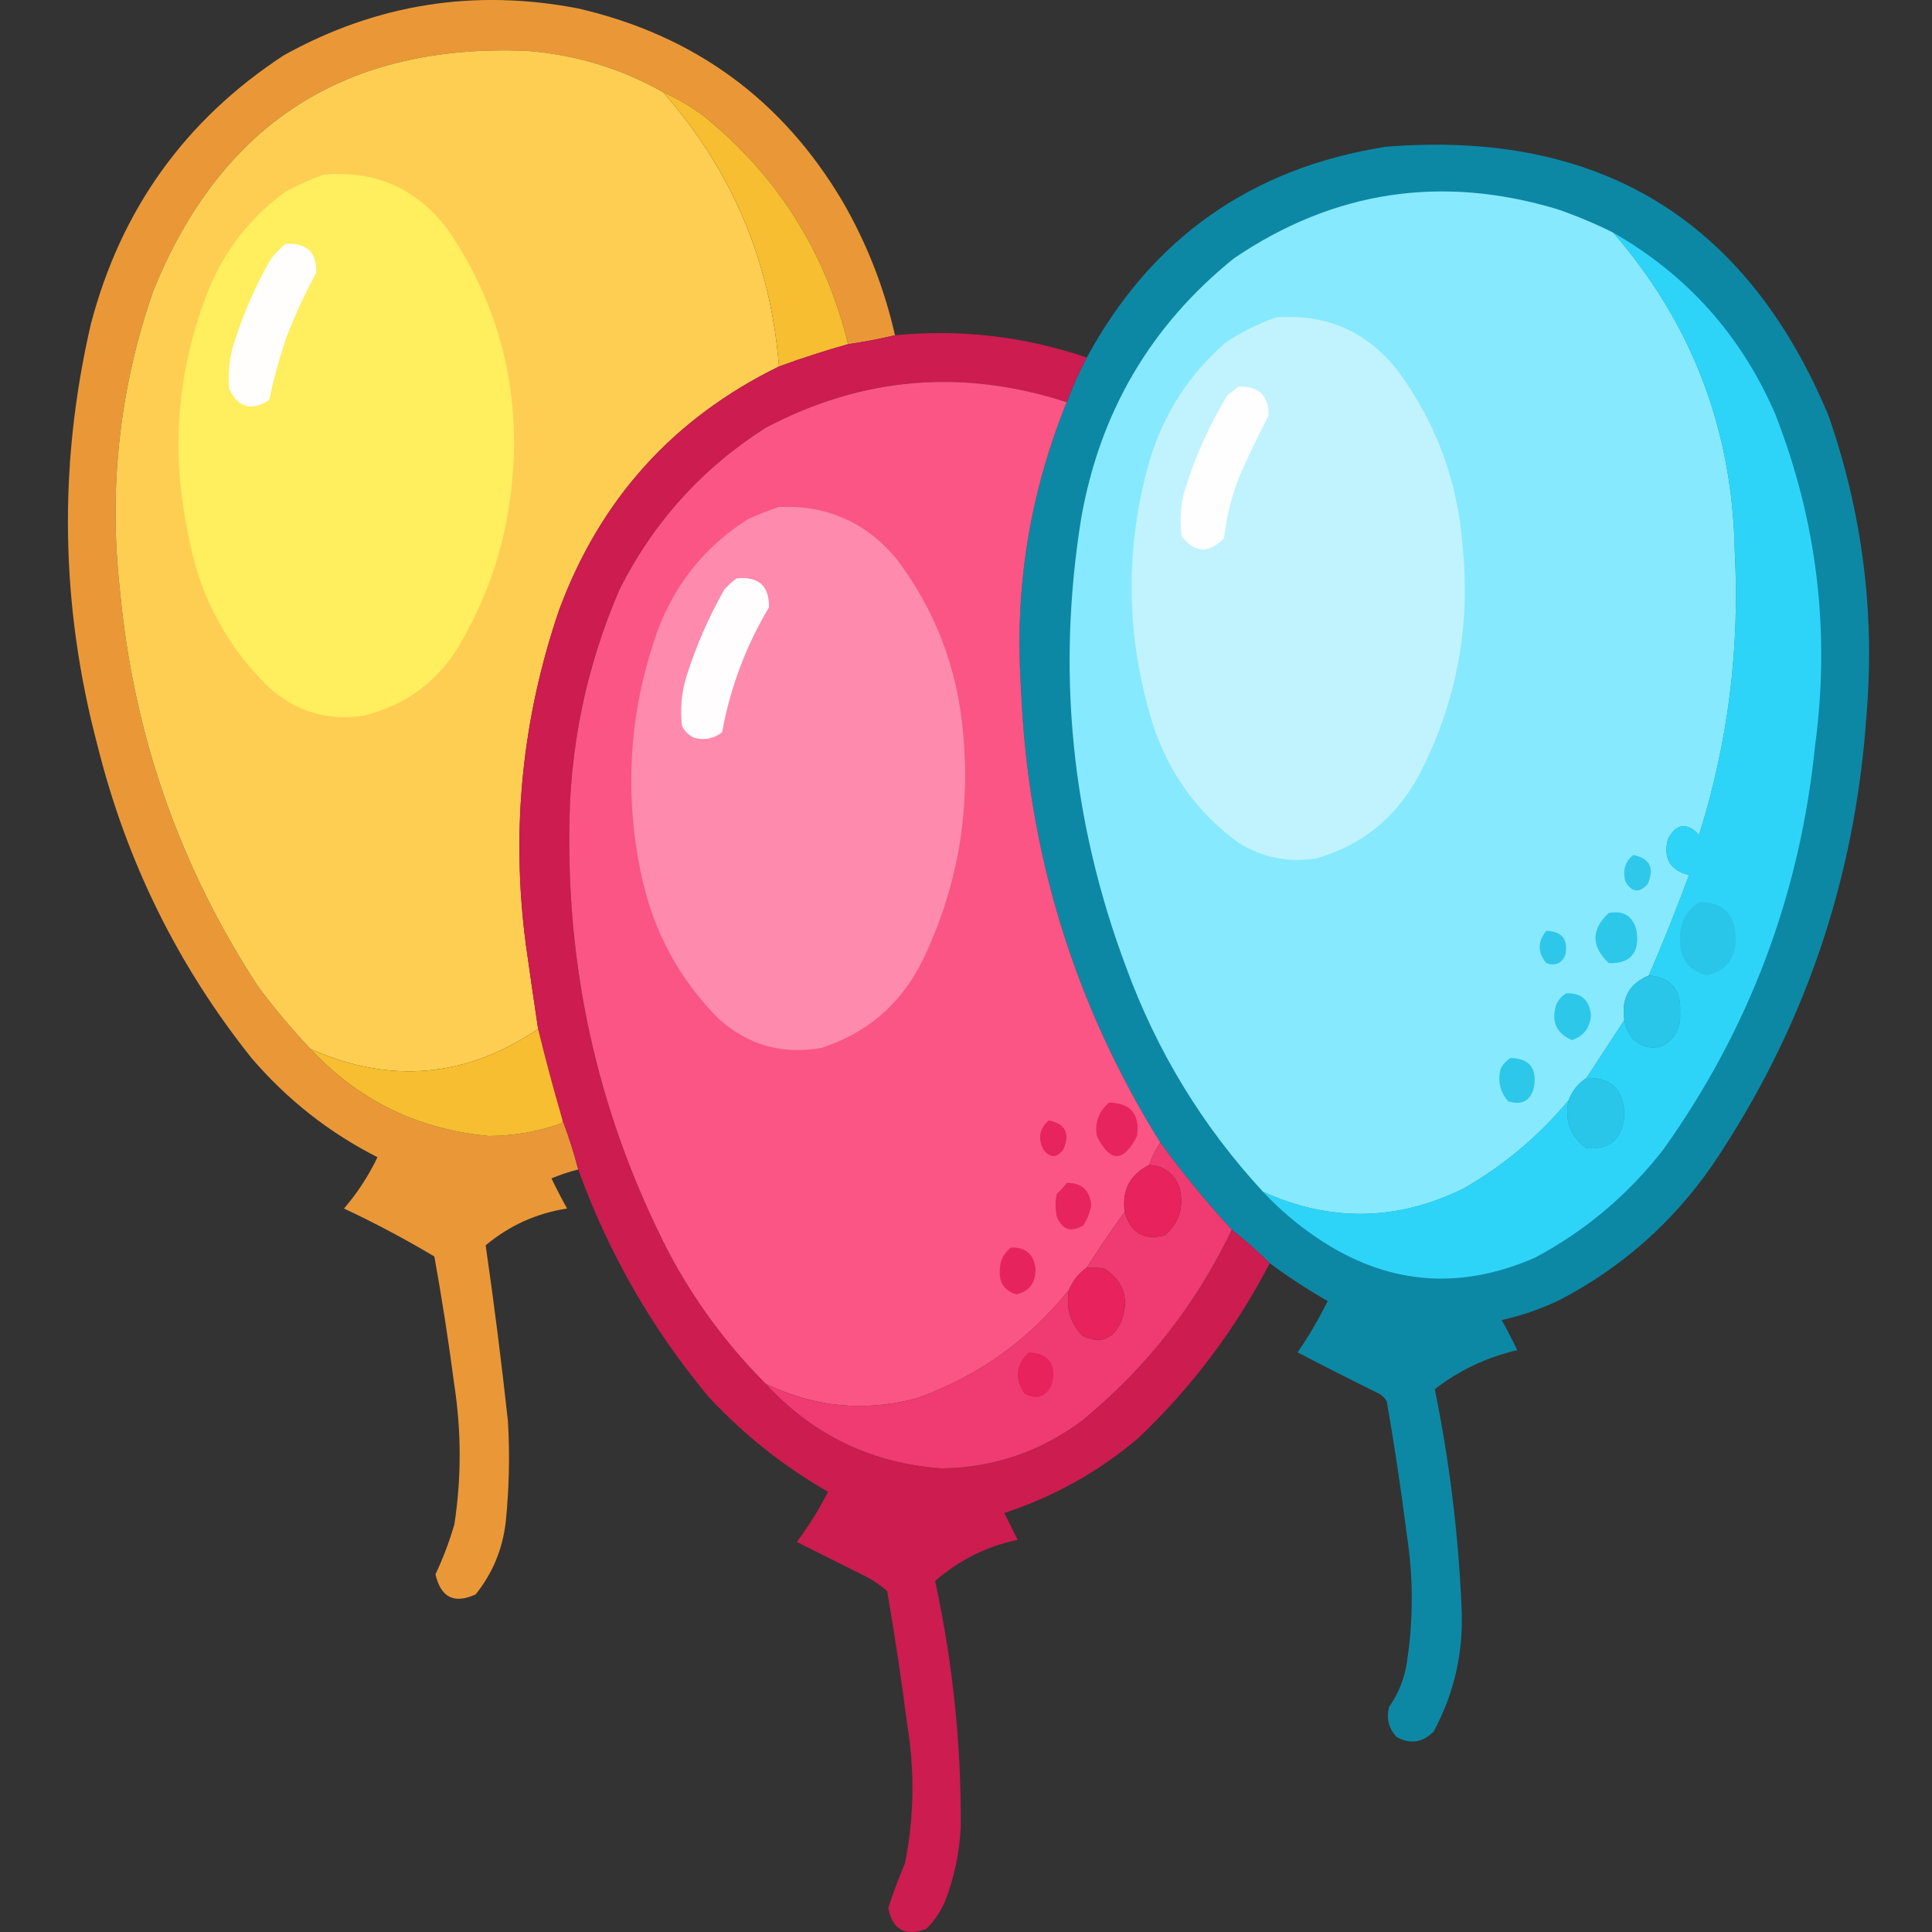
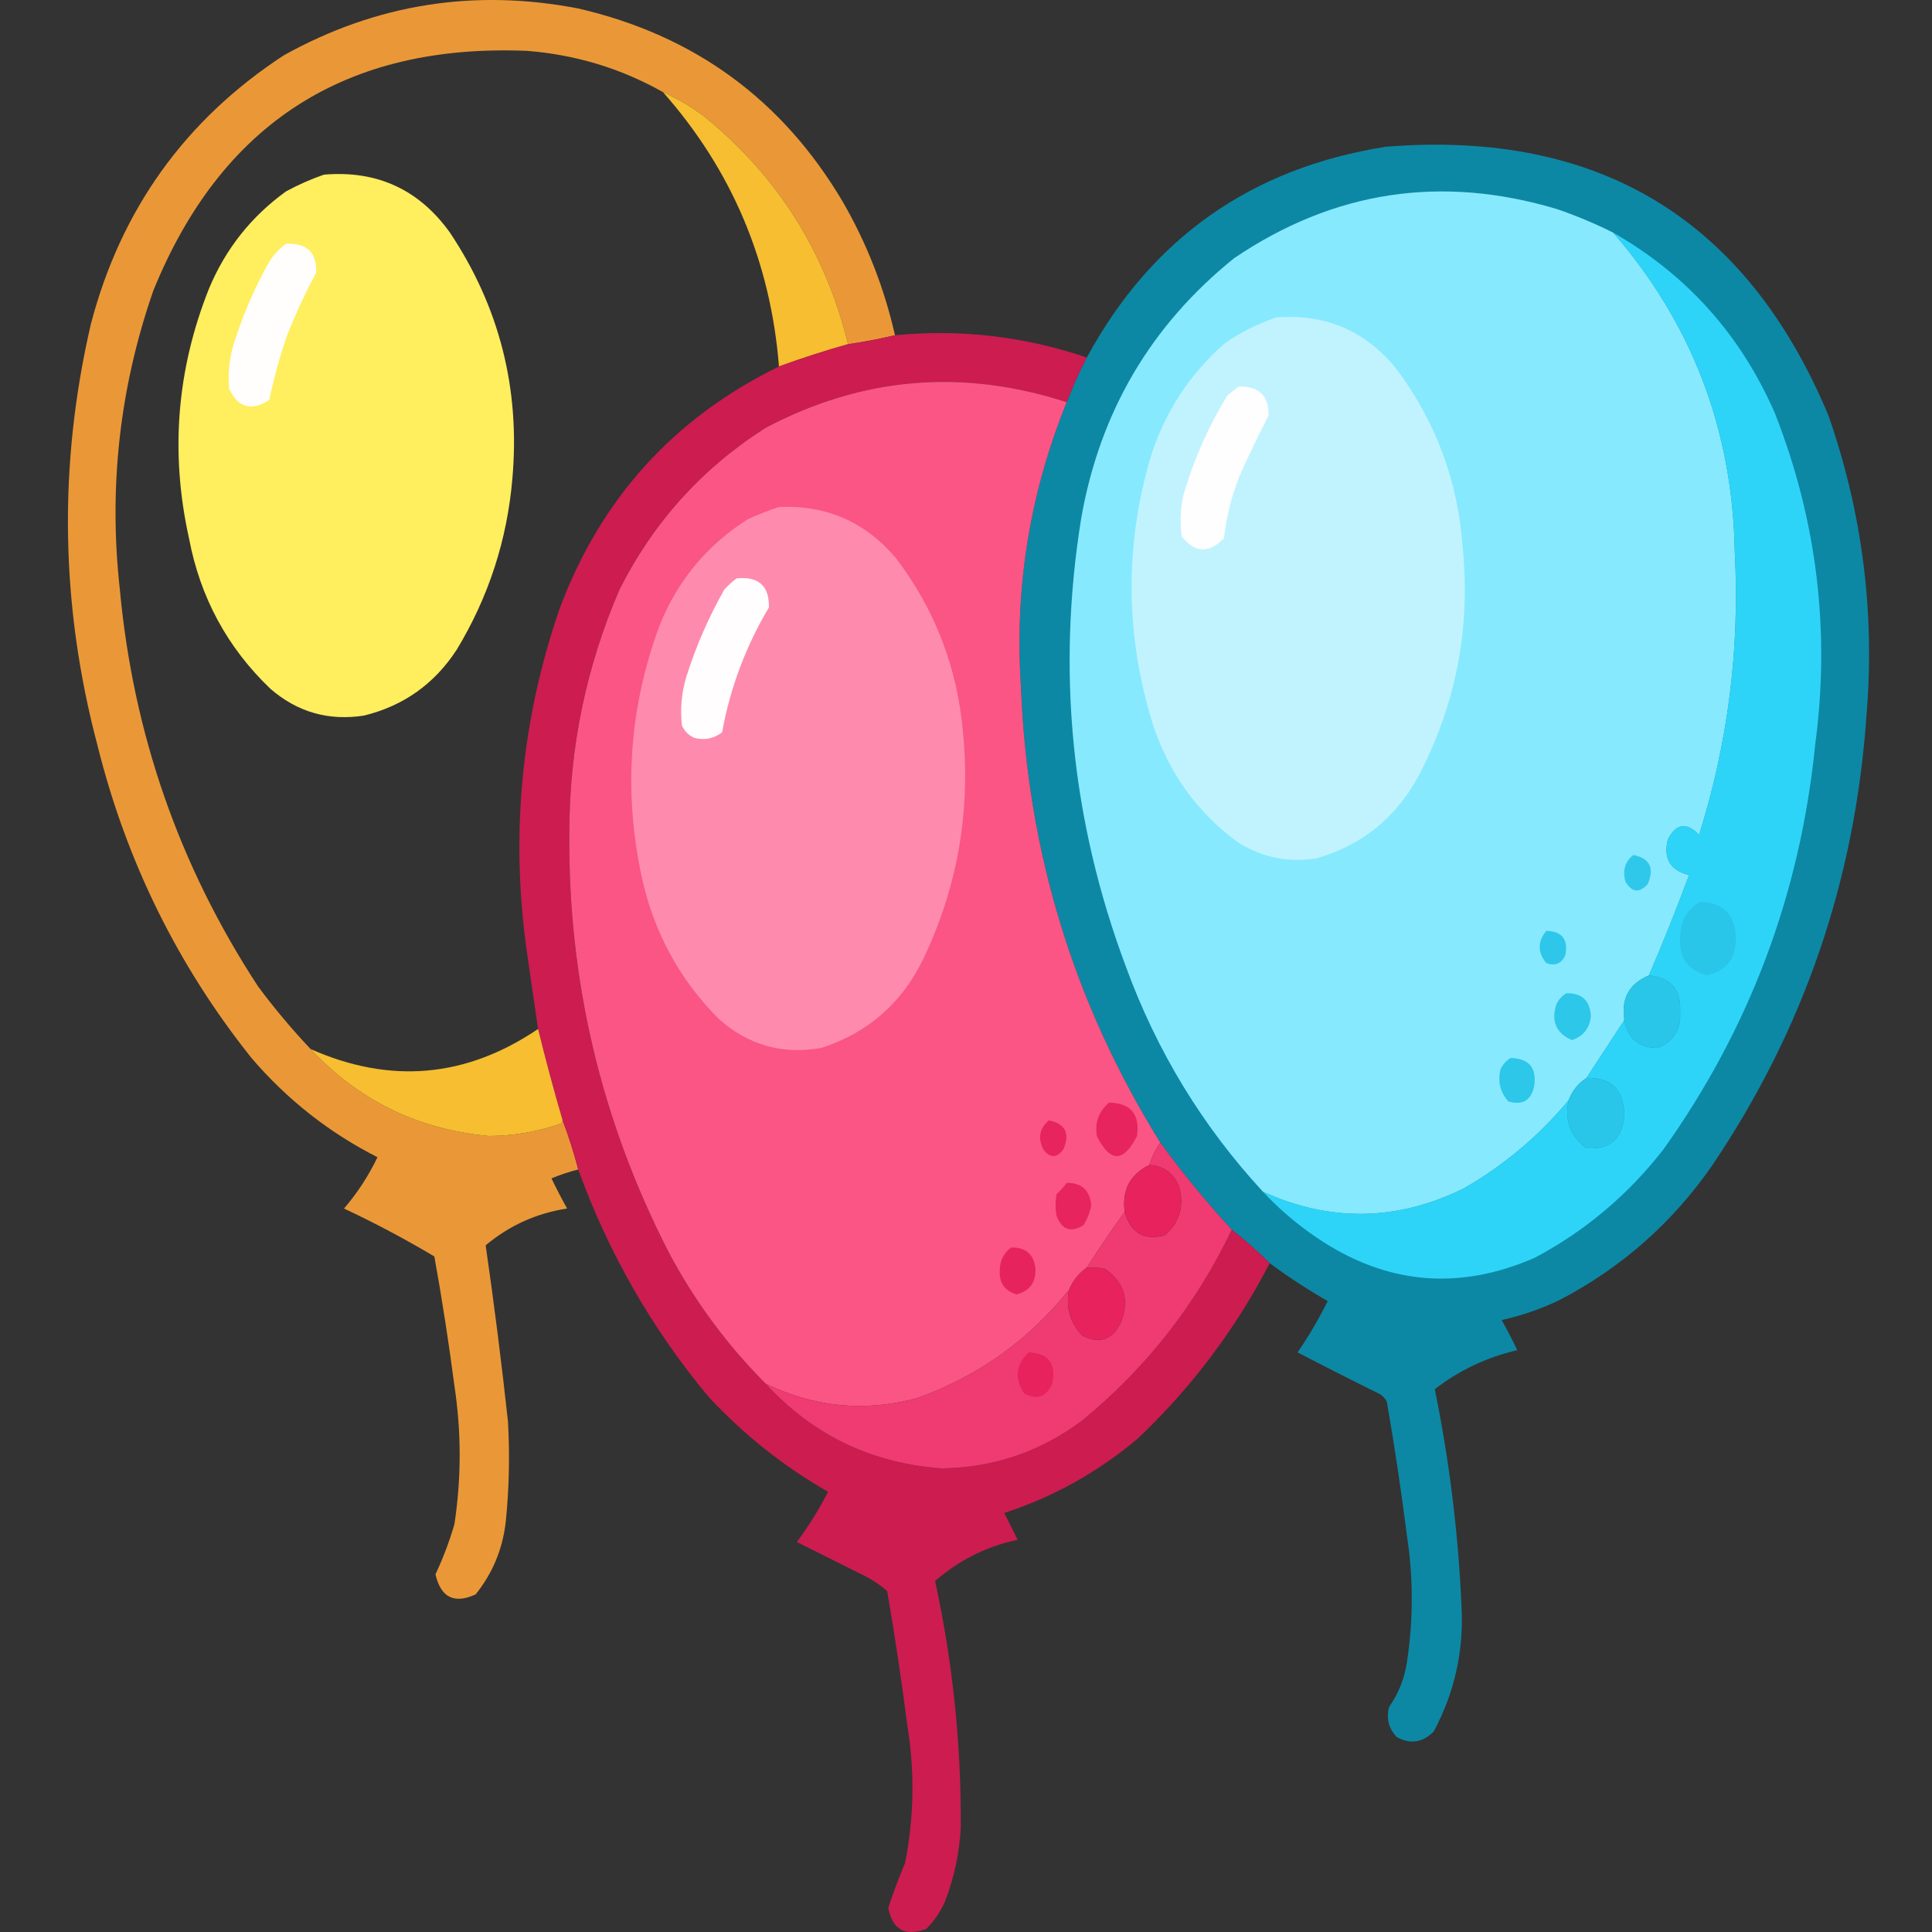
<svg xmlns="http://www.w3.org/2000/svg" width="256px" height="256px" viewBox="0 0 256 256" version="1.1">
  <rect x="0" y="0" width="256" height="256" fill="#333333" stroke="none" />
  <title>Group 8@2x</title>
  <g id="Page-1" stroke="none" stroke-width="1" fill="none" fill-rule="evenodd">
    <g id="Group-8">
      <rect id="Rectangle" x="0" y="0" width="256" height="256" />
      <g id="Group-63" transform="translate(9, 0)">
        <path d="M109.588,44.423 C107.574,44.901 105.505,45.295 103.381,45.605 C100.365,33.307 93.961,23.209 84.17,15.31 C82.502,14.082 80.728,13.048 78.85,12.207 C73.277,9.063 67.267,7.24 60.821,6.739 C36.831,5.749 20.329,16.34 11.315,38.512 C6.849,51.366 5.371,64.568 6.881,78.117 C8.651,97.222 14.76,114.759 25.206,130.726 C27.361,133.62 29.676,136.379 32.152,139.002 C38.532,145.837 46.414,149.679 55.796,150.529 C59.042,150.513 62.195,149.971 65.254,148.903 C65.419,148.79 65.517,148.642 65.55,148.46 C66.349,150.563 67.039,152.73 67.619,154.962 C66.405,155.265 65.223,155.659 64.072,156.144 C64.724,157.498 65.414,158.828 66.141,160.135 C62.081,160.761 58.485,162.387 55.353,165.011 C56.474,172.764 57.459,180.547 58.309,188.361 C58.561,192.804 58.463,197.237 58.013,201.661 C57.601,205.266 56.271,208.468 54.023,211.266 C51.186,212.567 49.412,211.68 48.703,208.606 C49.711,206.469 50.549,204.252 51.215,201.956 C52.14,195.855 52.14,189.746 51.215,183.632 C50.466,177.896 49.58,172.182 48.555,166.489 C44.673,164.178 40.683,162.06 36.585,160.135 C38.357,158.07 39.835,155.805 41.018,153.337 C34.603,150.079 29.037,145.695 24.319,140.184 C14.548,127.931 7.75,114.138 3.926,98.806 C-0.994,80.245 -1.29,61.625 3.039,42.945 C7.022,27.743 15.544,15.871 28.605,7.33 C40.833,0.53 53.838,-1.539 67.619,1.123 C82.976,4.666 94.65,13.188 102.643,26.689 C105.858,32.248 108.173,38.159 109.588,44.423" id="Fill-1" fill="#EA9837" />
-         <path d="M78.85,12.207 C87.987,22.557 93.11,34.675 94.219,48.561 C80.24,55.399 70.536,66.137 65.106,80.777 C60.171,95.191 58.693,109.969 60.673,125.111 C61.202,128.862 61.744,132.605 62.299,136.342 C52.761,142.801 42.712,143.687 32.152,139.002 C29.676,136.379 27.361,133.62 25.206,130.726 C14.76,114.759 8.651,97.222 6.881,78.117 C5.371,64.568 6.849,51.366 11.315,38.512 C20.329,16.34 36.831,5.749 60.821,6.739 C67.267,7.24 73.277,9.063 78.85,12.207" id="Fill-3" fill="#FECE52" />
        <path d="M78.85,12.207 C80.728,13.048 82.502,14.082 84.17,15.31 C93.961,23.209 100.365,33.307 103.381,45.605 C100.314,46.463 97.26,47.448 94.219,48.561 C93.11,34.675 87.987,22.557 78.85,12.207" id="Fill-5" fill="#F6BE30" />
        <path d="M159.242,167.376 C157.663,165.797 155.988,164.319 154.218,162.942 C150.833,159.265 147.68,155.422 144.76,151.416 C133.306,133 127.148,112.902 126.287,91.121 C125.407,78.021 127.427,65.41 132.346,53.29 C133.121,51.259 134.007,49.289 135.006,47.378 C143.577,31.575 156.779,22.265 174.611,19.448 C202.855,17.173 222.411,29.045 233.28,55.063 C237.791,67.995 239.466,81.295 238.305,94.964 C236.791,116.648 229.993,136.451 217.911,154.371 C212.618,162.012 205.87,167.972 197.665,172.252 C195.208,173.433 192.646,174.32 189.981,174.913 C190.708,176.219 191.397,177.549 192.049,178.903 C188.016,179.836 184.371,181.56 181.114,184.075 C183.055,193.577 184.237,203.182 184.66,212.892 C184.969,218.766 183.738,224.283 180.966,229.443 C179.505,230.906 177.88,231.152 176.089,230.182 C175.017,229.061 174.672,227.731 175.055,226.192 C176.305,224.414 177.093,222.443 177.419,220.281 C178.284,214.672 178.284,209.056 177.419,203.434 C176.67,197.502 175.784,191.591 174.759,185.7 C174.513,185.257 174.168,184.912 173.725,184.666 C170.115,182.886 166.519,181.063 162.937,179.198 C164.393,177.084 165.723,174.818 166.927,172.4 C164.256,170.869 161.694,169.195 159.242,167.376" id="Fill-7" fill="#0C88A5" />
        <path d="M33.925,23.142 C40.958,22.546 46.524,25.108 50.624,30.827 C57.169,40.653 59.928,51.49 58.9,63.339 C58.21,71.519 55.748,79.105 51.511,86.097 C48.564,90.621 44.475,93.527 39.245,94.816 C34.551,95.55 30.413,94.367 26.831,91.269 C21.118,85.804 17.522,79.154 16.043,71.319 C13.53,59.995 14.417,48.961 18.704,38.216 C20.901,32.966 24.3,28.68 28.9,25.359 C30.547,24.469 32.222,23.73 33.925,23.142" id="Fill-9" fill="#FFEE5E" />
        <path d="M204.759,30.827 C215.205,42.874 220.575,56.962 220.867,73.092 C221.551,85.916 219.975,98.428 216.138,110.628 C214.485,108.91 213.106,109.107 212,111.219 C211.381,113.763 212.317,115.339 214.808,115.948 C213.148,120.436 211.375,124.869 209.487,129.249 C206.878,130.327 205.794,132.297 206.236,135.16 C204.571,137.715 202.897,140.276 201.212,142.844 C200.096,143.566 199.308,144.551 198.847,145.8 C194.906,150.526 190.276,154.418 184.956,157.474 C176.142,161.817 167.275,161.965 158.356,157.918 C150.331,149.234 144.272,139.283 140.179,128.066 C132.959,108.775 130.989,88.973 134.267,68.659 C136.744,54.582 143.492,43.104 154.513,34.226 C167.718,25.271 182.003,23.104 197.37,27.724 C199.908,28.599 202.371,29.634 204.759,30.827" id="Fill-11" fill="#87E9FE" />
        <path d="M204.759,30.827 C214.527,36.411 221.67,44.391 226.187,54.767 C231.767,68.97 233.54,83.65 231.507,98.806 C229.517,118.477 222.818,136.309 211.409,152.302 C206.75,158.297 201.085,163.076 194.414,166.637 C184.264,171.09 174.609,170.203 165.449,163.977 C162.854,162.219 160.49,160.199 158.356,157.918 C167.275,161.965 176.142,161.817 184.956,157.474 C190.276,154.418 194.906,150.526 198.847,145.8 C198.285,148.462 199.074,150.58 201.212,152.154 C204.399,152.368 206.074,150.841 206.236,147.573 C206.094,144.314 204.42,142.738 201.212,142.844 C202.897,140.276 204.571,137.715 206.236,135.16 C206.706,137.652 208.184,138.884 210.67,138.854 C212.78,137.984 213.765,136.408 213.625,134.125 C213.79,131.142 212.411,129.516 209.487,129.249 C211.375,124.869 213.148,120.436 214.808,115.948 C212.317,115.339 211.381,113.763 212,111.219 C213.106,109.107 214.485,108.91 216.138,110.628 C219.975,98.428 221.551,85.916 220.867,73.092 C220.575,56.962 215.205,42.874 204.759,30.827" id="Fill-13" fill="#2ED4F8" />
        <path d="M28.9,32.305 C31.672,32.171 33.002,33.452 32.89,36.147 C31.453,38.825 30.172,41.584 29.048,44.423 C28.071,47.243 27.283,50.101 26.684,52.994 C24.314,54.53 22.541,54.037 21.364,51.516 C21.152,49.191 21.448,46.925 22.25,44.718 C23.403,41.23 24.881,37.88 26.684,34.669 C27.283,33.726 28.022,32.938 28.9,32.305" id="Fill-15" fill="#FFFEFC" />
        <path d="M160.129,42.058 C166.762,41.557 172.131,43.922 176.237,49.152 C181.333,56.097 184.19,63.88 184.808,72.501 C185.887,83.256 183.917,93.404 178.897,102.944 C175.894,108.412 171.412,112.008 165.449,113.732 C161.737,114.329 158.289,113.639 155.104,111.663 C149.622,107.655 145.828,102.384 143.725,95.85 C140.115,84.147 140.016,72.423 143.43,60.679 C145.307,54.667 148.607,49.593 153.331,45.457 C155.463,43.998 157.728,42.865 160.129,42.058" id="Fill-17" fill="#C1F3FF" />
        <path d="M135.006,47.378 C134.007,49.289 133.121,51.259 132.346,53.29 C118.527,48.802 105.227,49.935 92.446,56.689 C84.032,62.049 77.578,69.192 73.087,78.117 C68.658,88.387 66.441,99.126 66.436,110.333 C66.265,129.943 70.649,148.465 79.589,165.898 C83.015,172.362 87.301,178.174 92.446,183.336 C98.715,190.165 106.498,193.908 115.795,194.567 C122.694,194.467 128.901,192.349 134.415,188.213 C142.895,181.247 149.496,172.824 154.218,162.942 C155.988,164.319 157.663,165.797 159.242,167.376 C154.753,176.059 148.941,183.793 141.804,190.577 C136.539,195.032 130.628,198.333 124.071,200.478 L125.844,204.025 C121.714,204.908 118.069,206.73 114.908,209.493 C117.244,220.249 118.377,231.135 118.307,242.152 C118.132,245.513 117.442,248.764 116.238,251.906 C115.632,253.299 114.795,254.531 113.726,255.6 C110.914,256.622 109.239,255.686 108.702,252.793 C109.351,250.801 110.09,248.831 110.918,246.881 C112.126,240.798 112.224,234.69 111.214,228.557 C110.455,222.626 109.569,216.715 108.554,210.823 C107.695,210.073 106.759,209.433 105.746,208.902 L96.584,204.321 C98.15,202.223 99.529,200.006 100.721,197.671 C94.841,194.304 89.57,190.117 84.909,185.109 C77.403,176.113 71.64,166.064 67.619,154.962 C67.039,152.73 66.349,150.563 65.55,148.46 C64.37,144.417 63.286,140.377 62.299,136.342 C61.744,132.605 61.202,128.862 60.673,125.111 C58.693,109.969 60.171,95.191 65.106,80.777 C70.536,66.137 80.24,55.399 94.219,48.561 C97.26,47.448 100.314,46.463 103.381,45.605 C105.505,45.295 107.574,44.901 109.588,44.423 C118.282,43.583 126.755,44.568 135.006,47.378" id="Fill-19" fill="#CC1C50" />
        <path d="M132.346,53.29 C127.427,65.41 125.407,78.021 126.287,91.121 C127.148,112.902 133.306,133 144.76,151.416 C144.117,152.307 143.625,153.292 143.282,154.371 C140.733,155.626 139.649,157.695 140.031,160.578 C138.287,162.979 136.612,165.442 135.006,167.967 C133.941,168.713 133.153,169.698 132.642,170.922 C127.314,177.574 120.615,182.352 112.544,185.257 C105.594,187.123 98.895,186.482 92.446,183.336 C87.301,178.174 83.015,172.362 79.589,165.898 C70.649,148.465 66.265,129.943 66.436,110.333 C66.441,99.126 68.658,88.387 73.087,78.117 C77.578,69.192 84.032,62.049 92.446,56.689 C105.227,49.935 118.527,48.802 132.346,53.29" id="Fill-21" fill="#FA5585" />
        <path d="M155.104,51.221 C157.805,51.155 159.135,52.436 159.095,55.063 C157.738,57.678 156.457,60.338 155.252,63.043 C154.19,65.714 153.501,68.473 153.183,71.319 C151.158,73.386 149.286,73.287 147.568,71.023 C147.326,69.131 147.425,67.259 147.863,65.408 C149.225,60.814 151.146,56.479 153.627,52.403 C154.132,51.993 154.625,51.599 155.104,51.221" id="Fill-23" fill="#FEFEFF" />
        <path d="M94.219,67.181 C100.505,66.9 105.677,69.166 109.736,73.979 C114.894,80.779 117.85,88.464 118.603,97.032 C119.627,107.601 117.854,117.65 113.283,127.18 C110.441,132.978 105.958,136.869 99.835,138.854 C94.687,139.775 90.155,138.494 86.239,135.012 C81.035,129.779 77.636,123.523 76.042,116.244 C73.584,104.862 74.372,93.729 78.407,82.846 C80.808,76.898 84.7,72.218 90.081,68.807 C91.464,68.172 92.844,67.63 94.219,67.181" id="Fill-25" fill="#FE8BAD" />
        <path d="M88.603,76.639 C91.511,76.347 92.939,77.627 92.889,80.481 C89.821,85.63 87.752,91.148 86.682,97.032 C85.594,97.878 84.363,98.124 82.988,97.771 C82.249,97.426 81.707,96.885 81.362,96.146 C81.108,93.939 81.305,91.771 81.953,89.643 C83.227,85.619 84.902,81.777 86.978,78.117 C87.489,77.554 88.031,77.062 88.603,76.639" id="Fill-27" fill="#FFFDFE" />
        <path d="M207.419,113.288 C209.613,113.736 210.254,115.017 209.34,117.131 C208.236,118.374 207.251,118.275 206.384,116.835 C205.968,115.374 206.313,114.192 207.419,113.288" id="Fill-29" fill="#30C8EA" />
        <path d="M216.285,119.495 C219.318,119.572 220.894,121.148 221.014,124.224 C221.076,126.968 219.795,128.643 217.172,129.249 C214.632,128.574 213.449,126.899 213.625,124.224 C213.598,122.109 214.485,120.532 216.285,119.495" id="Fill-31" fill="#29C6E9" />
-         <path d="M204.167,120.973 C206.161,120.613 207.392,121.401 207.862,123.337 C208.262,126.282 207.031,127.711 204.167,127.623 C201.826,125.367 201.826,123.151 204.167,120.973" id="Fill-33" fill="#2CC7E9" />
        <path d="M195.892,123.337 C198,123.409 198.837,124.493 198.404,126.588 C197.904,127.686 197.067,128.031 195.892,127.623 C194.723,126.195 194.723,124.766 195.892,123.337" id="Fill-35" fill="#2EC7EA" />
        <path d="M209.487,129.249 C212.411,129.516 213.79,131.142 213.625,134.125 C213.765,136.408 212.78,137.984 210.67,138.854 C208.184,138.884 206.706,137.652 206.236,135.16 C205.794,132.297 206.878,130.327 209.487,129.249" id="Fill-37" fill="#29C6E9" />
        <path d="M198.552,131.613 C200.562,131.554 201.646,132.539 201.803,134.569 C201.673,136.21 200.836,137.293 199.291,137.82 C197.199,136.91 196.509,135.334 197.222,133.091 C197.525,132.444 197.968,131.952 198.552,131.613" id="Fill-39" fill="#2DC7E9" />
        <path d="M62.299,136.342 C63.286,140.377 64.37,144.417 65.55,148.46 C65.517,148.642 65.419,148.79 65.254,148.903 C62.195,149.971 59.042,150.513 55.796,150.529 C46.414,149.679 38.532,145.837 32.152,139.002 C42.712,143.687 52.761,142.801 62.299,136.342" id="Fill-41" fill="#F6BE30" />
        <path d="M191.163,140.184 C193.648,140.258 194.682,141.539 194.266,144.027 C193.833,145.845 192.7,146.486 190.867,145.948 C189.776,144.726 189.431,143.297 189.833,141.662 C190.146,141.024 190.589,140.531 191.163,140.184" id="Fill-43" fill="#2CC7E9" />
        <path d="M201.212,142.844 C204.42,142.738 206.094,144.314 206.236,147.573 C206.074,150.841 204.399,152.368 201.212,152.154 C199.074,150.58 198.285,148.462 198.847,145.8 C199.308,144.551 200.096,143.566 201.212,142.844" id="Fill-45" fill="#29C6E9" />
        <path d="M137.962,146.095 C140.84,146.168 142.072,147.646 141.656,150.529 C139.868,154.071 138.095,154.071 136.336,150.529 C136.046,148.746 136.588,147.268 137.962,146.095" id="Fill-47" fill="#E7245E" />
        <path d="M129.982,148.46 C132.176,148.908 132.817,150.189 131.903,152.302 C131.016,153.484 130.13,153.484 129.243,152.302 C128.492,150.806 128.738,149.525 129.982,148.46" id="Fill-49" fill="#E7245E" />
        <path d="M144.76,151.416 C147.68,155.422 150.833,159.265 154.218,162.942 C149.496,172.824 142.895,181.247 134.415,188.213 C128.901,192.349 122.694,194.467 115.795,194.567 C106.498,193.908 98.715,190.165 92.446,183.336 C98.895,186.482 105.594,187.123 112.544,185.257 C120.615,182.352 127.314,177.574 132.642,170.922 C132.212,173.275 132.803,175.295 134.415,176.981 C136.772,178.146 138.496,177.505 139.588,175.06 C140.656,172.133 139.917,169.817 137.371,168.115 C136.589,167.968 135.801,167.918 135.006,167.967 C136.612,165.442 138.287,162.979 140.031,160.578 C140.816,163.382 142.589,164.417 145.351,163.681 C147.283,161.98 147.923,159.862 147.272,157.327 C146.558,155.476 145.228,154.491 143.282,154.371 C143.625,153.292 144.117,152.307 144.76,151.416" id="Fill-51" fill="#EF3B71" />
        <path d="M143.282,154.371 C145.228,154.491 146.558,155.476 147.272,157.327 C147.923,159.862 147.283,161.98 145.351,163.681 C142.589,164.417 140.816,163.382 140.031,160.578 C139.649,157.695 140.733,155.626 143.282,154.371" id="Fill-53" fill="#E7225D" />
        <path d="M132.346,156.736 C134.313,156.715 135.397,157.7 135.597,159.691 C135.42,160.638 135.076,161.524 134.563,162.351 C132.926,163.363 131.744,162.969 131.016,161.169 C130.819,160.184 130.819,159.198 131.016,158.213 C131.521,157.759 131.964,157.266 132.346,156.736" id="Fill-55" fill="#E7245E" />
        <path d="M124.957,165.307 C126.912,165.242 127.995,166.178 128.208,168.115 C128.257,169.951 127.419,171.084 125.696,171.514 C124.102,171.047 123.363,169.963 123.48,168.262 C123.503,167.033 123.995,166.048 124.957,165.307" id="Fill-57" fill="#E7235E" />
        <path d="M135.006,167.967 C135.801,167.918 136.589,167.968 137.371,168.115 C139.917,169.817 140.656,172.133 139.588,175.06 C138.496,177.505 136.772,178.146 134.415,176.981 C132.803,175.295 132.212,173.275 132.642,170.922 C133.153,169.698 133.941,168.713 135.006,167.967" id="Fill-59" fill="#E7225D" />
        <path d="M127.322,179.198 C129.952,179.321 130.986,180.7 130.425,183.336 C129.665,185.096 128.433,185.539 126.731,184.666 C125.388,182.613 125.585,180.791 127.322,179.198" id="Fill-61" fill="#E7225D" />
      </g>
    </g>
  </g>
</svg>